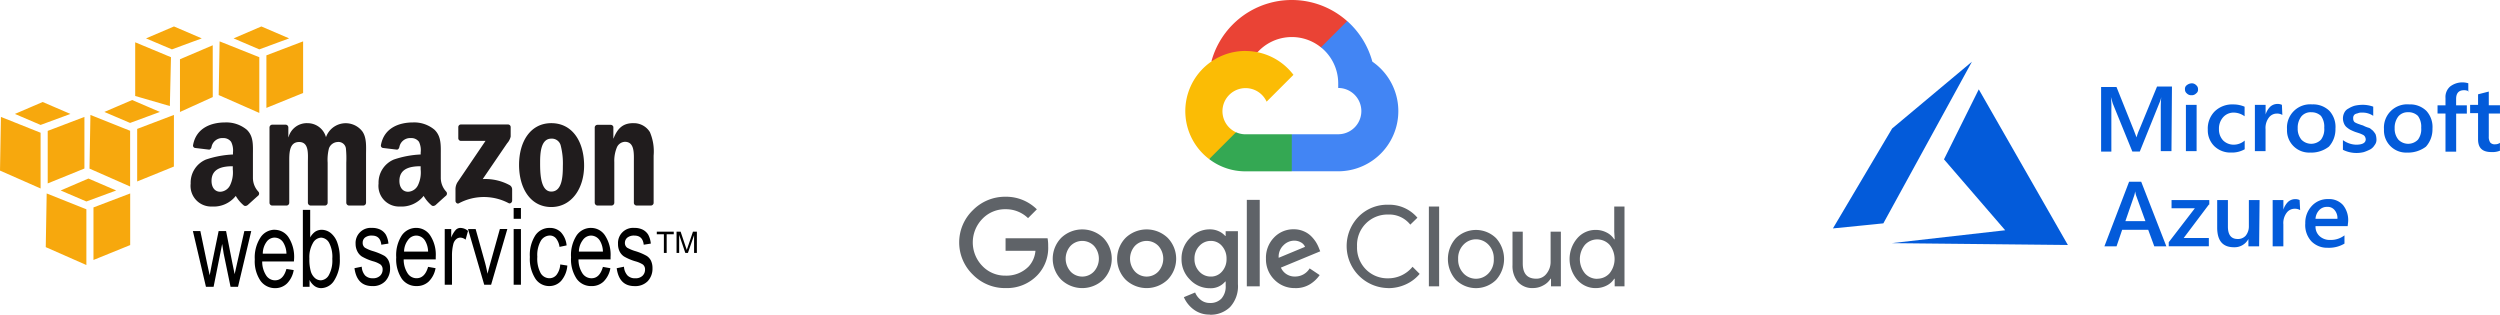
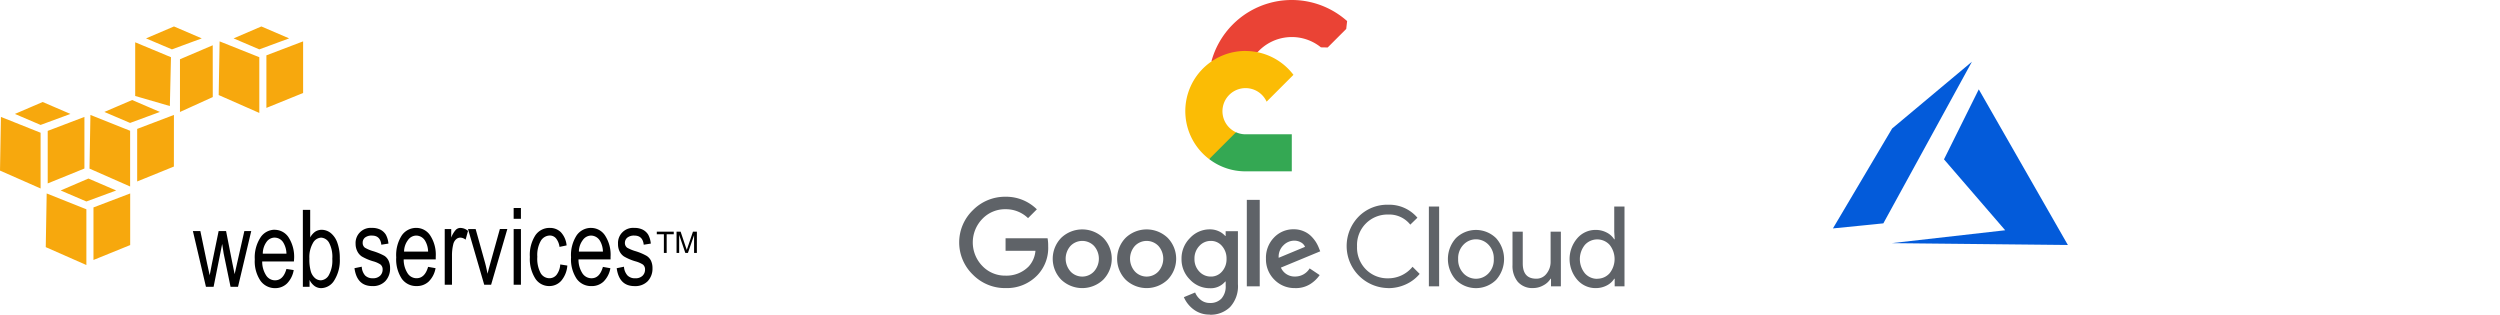
<svg xmlns="http://www.w3.org/2000/svg" width="346.201" height="43.578" viewBox="0 0 346.201 43.578">
  <g id="Group_12564" data-name="Group 12564" transform="translate(-12285.5 -2436.211)">
    <g id="Group_12478" data-name="Group 12478" transform="translate(12285.5 2436.211)">
      <g id="amazon-web-services" transform="translate(0 3.663)">
-         <path id="Path_9168" data-name="Path 9168" d="M38.322,18.156c-1.889,0-4,.728-4.439,3.123a.337.337,0,0,0,.284.413l1.936.232c.179-.009.3-.2.335-.387a1.515,1.515,0,0,1,1.6-1.213,1.292,1.292,0,0,1,1.11.516,2.667,2.667,0,0,1,.258,1.471v.284a13.478,13.478,0,0,0-3.742.7,3.465,3.465,0,0,0-2.116,3.329A2.854,2.854,0,0,0,36.516,29.8a3.887,3.887,0,0,0,3.278-1.471,4.87,4.87,0,0,0,1.136,1.342.4.4,0,0,0,.464-.051v.026c.4-.362,1.117-1.019,1.523-1.368a.392.392,0,0,0,0-.542,2.806,2.806,0,0,1-.748-1.884V22.673c0-1.345.114-2.584-.852-3.51a4.443,4.443,0,0,0-3-1.007Zm26.016,0c-1.89,0-4,.728-4.439,3.123a.336.336,0,0,0,.284.413l1.936.232c.179-.009.3-.2.335-.387a1.516,1.516,0,0,1,1.6-1.213,1.291,1.291,0,0,1,1.11.516A2.662,2.662,0,0,1,65.4,22.31v.284a13.307,13.307,0,0,0-3.717.7,3.464,3.464,0,0,0-2.116,3.329A2.854,2.854,0,0,0,62.532,29.8a3.891,3.891,0,0,0,3.278-1.471,4.855,4.855,0,0,0,1.136,1.342.4.4,0,0,0,.464-.051v.026c.4-.362,1.117-1.019,1.523-1.368a.4.4,0,0,0,0-.542,2.806,2.806,0,0,1-.748-1.884V22.673c0-1.345.087-2.584-.877-3.51a4.379,4.379,0,0,0-2.97-1.007Zm-14.634.1A2.619,2.619,0,0,0,47.1,20.2h-.026V18.827a.39.39,0,0,0-.362-.362H44.851a.393.393,0,0,0-.387.387V29.306a.4.4,0,0,0,.362.362h1.987a.391.391,0,0,0,.387-.387V23.731c0-1.21-.059-2.865,1.368-2.865,1.408,0,1.213,1.7,1.213,2.865V29.28a.4.4,0,0,0,.362.387H52.13a.391.391,0,0,0,.387-.387V23.731a6.36,6.36,0,0,1,.181-1.987,1.339,1.339,0,0,1,1.188-.877,1.035,1.035,0,0,1,1.161.9,13.812,13.812,0,0,1,.051,1.962v5.549a.4.4,0,0,0,.362.387h1.987a.391.391,0,0,0,.387-.387V22.674c0-1.122.113-2.4-.516-3.278a2.9,2.9,0,0,0-5.032.8A2.637,2.637,0,0,0,49.7,18.259Zm33.785,0c-2.872,0-4.465,2.525-4.465,5.781,0,3.234,1.576,5.833,4.465,5.833,2.779,0,4.542-2.539,4.542-5.73,0-3.3-1.6-5.884-4.542-5.884Zm11.33,0c-1.372,0-2.156.686-2.71,2.116h-.026v-1.6a.383.383,0,0,0-.362-.284H89.889a.382.382,0,0,0-.387.335V29.278a.4.4,0,0,0,.362.387h1.962a.393.393,0,0,0,.387-.387V23.652a4.834,4.834,0,0,1,.335-1.987,1.273,1.273,0,0,1,1.136-.826c1.369,0,1.239,1.669,1.239,2.813v5.678a.391.391,0,0,0,.362.335h1.987a.393.393,0,0,0,.387-.335V22.749a6.793,6.793,0,0,0-.516-3.252,2.6,2.6,0,0,0-2.323-1.237Zm-23.848.181a.367.367,0,0,0-.362.387v1.5a.367.367,0,0,0,.362.387h3.407l-3.9,5.756a1.9,1.9,0,0,0-.258,1.032v1.523c0,.22.239.458.464.335a7.336,7.336,0,0,1,6.891-.026c.244.133.491-.116.491-.335V27.4a.679.679,0,0,0-.362-.568A7.085,7.085,0,0,0,73.99,26l3.381-4.955a2.1,2.1,0,0,0,.491-.929v-1.29a.364.364,0,0,0-.362-.387ZM83.489,20.4a1.264,1.264,0,0,1,1.316,1.007,9.9,9.9,0,0,1,.284,2.762c0,1.341-.063,3.561-1.6,3.561-1.555,0-1.549-2.749-1.549-4.026S82.025,20.4,83.489,20.4ZM39.38,24.221v.439a4.1,4.1,0,0,1-.362,2.168,1.6,1.6,0,0,1-1.368.929c-.76,0-1.213-.616-1.213-1.5C36.438,24.525,37.946,24.221,39.38,24.221Zm26.016,0v.439a4.1,4.1,0,0,1-.362,2.168,1.6,1.6,0,0,1-1.368.929c-.761,0-1.213-.616-1.213-1.5C62.454,24.525,63.96,24.221,65.4,24.221Z" transform="translate(-7.144 -4.864)" fill="#201c1d" />
        <path id="Path_9169" data-name="Path 9169" d="M78.34,32.5V34h1.007V32.5Zm-29.191.258V43.417h.929v-.955a2.3,2.3,0,0,0,.7.852,1.592,1.592,0,0,0,.929.284,2.169,2.169,0,0,0,1.781-1.058,5.2,5.2,0,0,0,.775-3.046,6.146,6.146,0,0,0-.335-2.168,2.985,2.985,0,0,0-.9-1.342,2.036,2.036,0,0,0-1.264-.464,1.652,1.652,0,0,0-.9.258,2.38,2.38,0,0,0-.7.8v-3.82H49.149Zm9.55,2.5a2.089,2.089,0,0,0-2.246,2.22,2.243,2.243,0,0,0,.232,1.007,1.829,1.829,0,0,0,.619.723,7.023,7.023,0,0,0,1.574.671,3.538,3.538,0,0,1,1.007.439.844.844,0,0,1,.31.7,1.166,1.166,0,0,1-.362.877,1.38,1.38,0,0,1-1.007.335,1.426,1.426,0,0,1-1.058-.387,1.973,1.973,0,0,1-.464-1.213l-1.007.206c.227,1.656,1.053,2.479,2.478,2.478a2.335,2.335,0,0,0,1.781-.671,2.519,2.519,0,0,0,.671-1.807,2.4,2.4,0,0,0-.206-1.032,1.629,1.629,0,0,0-.568-.671,8.138,8.138,0,0,0-1.626-.671A4.98,4.98,0,0,1,57.743,38a.811.811,0,0,1-.31-.671.911.911,0,0,1,.31-.723,1.47,1.47,0,0,1,.981-.284q1.155,0,1.29,1.264L61,37.43a3.167,3.167,0,0,0-.362-1.239,1.931,1.931,0,0,0-.775-.7,2.519,2.519,0,0,0-1.16-.232Zm6.169,0a2.411,2.411,0,0,0-2.014,1.032,5.011,5.011,0,0,0-.775,3.046,4.848,4.848,0,0,0,.775,2.968,2.434,2.434,0,0,0,2.039,1.007,2.364,2.364,0,0,0,1.677-.619,3.406,3.406,0,0,0,.955-1.858l-1.032-.181c-.3,1.055-.843,1.573-1.6,1.574a1.461,1.461,0,0,1-1.213-.645,3.477,3.477,0,0,1-.568-1.962H67.55v-.362a4.862,4.862,0,0,0-.775-2.968,2.293,2.293,0,0,0-1.908-1.032Zm6.117,0a.921.921,0,0,0-.645.258,3.332,3.332,0,0,0-.645,1.084V35.415h-.9v7.717H69.8V39.107a6.465,6.465,0,0,1,.181-1.6,1.323,1.323,0,0,1,.387-.671.868.868,0,0,1,.594-.232,1.2,1.2,0,0,1,.723.284l.335-1.213a1.655,1.655,0,0,0-1.033-.413Zm12.337,0a2.358,2.358,0,0,0-1.962,1.007,4.979,4.979,0,0,0-.775,3.02,5.039,5.039,0,0,0,.775,3.02,2.266,2.266,0,0,0,1.909,1.007,2.193,2.193,0,0,0,1.652-.723,3.658,3.658,0,0,0,.852-2.116l-.981-.155a2.607,2.607,0,0,1-.516,1.445,1.253,1.253,0,0,1-.981.464,1.409,1.409,0,0,1-1.213-.7,4.223,4.223,0,0,1-.464-2.271,3.935,3.935,0,0,1,.491-2.22,1.487,1.487,0,0,1,1.239-.723,1.112,1.112,0,0,1,.852.387,2.385,2.385,0,0,1,.491,1.188l.981-.206a3.084,3.084,0,0,0-.8-1.833A2.12,2.12,0,0,0,83.321,35.262Zm5.756,0a2.411,2.411,0,0,0-2.014,1.032,5.011,5.011,0,0,0-.775,3.046,4.848,4.848,0,0,0,.775,2.968A2.435,2.435,0,0,0,89.1,43.315,2.368,2.368,0,0,0,90.78,42.7a3.417,3.417,0,0,0,.955-1.858L90.7,40.657c-.3,1.055-.819,1.573-1.574,1.574a1.5,1.5,0,0,1-1.239-.645,3.483,3.483,0,0,1-.568-1.962H91.76v-.362a4.862,4.862,0,0,0-.775-2.968A2.291,2.291,0,0,0,89.077,35.262Zm5.962,0a2.089,2.089,0,0,0-2.246,2.22A2.235,2.235,0,0,0,93,38.489a1.815,1.815,0,0,0,.619.723,7,7,0,0,0,1.574.671,3.854,3.854,0,0,1,1.032.439.844.844,0,0,1,.31.7,1.166,1.166,0,0,1-.362.877,1.379,1.379,0,0,1-1.007.335,1.425,1.425,0,0,1-1.058-.387,1.976,1.976,0,0,1-.491-1.213l-1.007.206c.227,1.656,1.051,2.479,2.478,2.478a2.4,2.4,0,0,0,1.807-.671,2.515,2.515,0,0,0,.671-1.807,2.4,2.4,0,0,0-.206-1.032,1.68,1.68,0,0,0-.594-.671,7.675,7.675,0,0,0-1.6-.671A5.506,5.506,0,0,1,94.056,38a.811.811,0,0,1-.31-.671.933.933,0,0,1,.335-.723,1.473,1.473,0,0,1,.981-.284q1.155,0,1.29,1.264l.981-.155a3.166,3.166,0,0,0-.362-1.239,1.931,1.931,0,0,0-.775-.7,2.511,2.511,0,0,0-1.159-.232Zm-23.022.154,2.246,7.717h.955l2.246-7.717H76.431L75.114,40.14c-.159.571-.3,1.064-.387,1.471-.11-.513-.215-1.051-.362-1.574l-1.29-4.62H72.017Zm6.323,0v7.717h1.007V35.416H78.34Zm-33.087.1a2.352,2.352,0,0,0-1.962,1.058,5.039,5.039,0,0,0-.8,3.046,4.788,4.788,0,0,0,.775,2.942A2.463,2.463,0,0,0,45.3,43.6a2.327,2.327,0,0,0,1.652-.645,3.42,3.42,0,0,0,.929-1.858l-1.007-.155c-.293,1.055-.826,1.573-1.574,1.574a1.462,1.462,0,0,1-1.213-.645,3.5,3.5,0,0,1-.568-1.962H47.91l.026-.362a4.981,4.981,0,0,0-.775-2.994,2.3,2.3,0,0,0-1.909-1.032ZM33.922,35.7l1.807,7.717h1.058l1.188-5.937.206,1.317.955,4.62h1.032L42,35.7h-.955l-1.007,4.465-.335,1.5-.31-1.5L38.517,35.7H37.485l-.929,4.517-.31,1.6-.362-1.652L34.955,35.7H33.922Zm64.24.078v.362h.981v2.581h.387V36.14h.981v-.362Zm2.736,0V38.72h.362v-2.5l.852,2.5h.362l.852-2.452V38.72h.387V35.778h-.542l-.7,2.065c-.07.206-.121.356-.155.464l-.155-.439-.7-2.09H100.9Zm-36.057.542a1.454,1.454,0,0,1,1.239.723,3.07,3.07,0,0,1,.413,1.5H63.164a2.69,2.69,0,0,1,.542-1.6A1.42,1.42,0,0,1,64.841,36.32Zm24.21,0a1.456,1.456,0,0,1,1.239.723,3.07,3.07,0,0,1,.413,1.5H87.374a2.69,2.69,0,0,1,.542-1.6A1.422,1.422,0,0,1,89.051,36.32Zm-43.8.284a1.415,1.415,0,0,1,1.213.723,3.1,3.1,0,0,1,.413,1.5H43.6a2.776,2.776,0,0,1,.516-1.626A1.393,1.393,0,0,1,45.253,36.6Zm6.4,0a1.353,1.353,0,0,1,1.136.723,4.185,4.185,0,0,1,.439,2.22,4.161,4.161,0,0,1-.464,2.22,1.36,1.36,0,0,1-1.11.748,1.253,1.253,0,0,1-.826-.31,1.961,1.961,0,0,1-.568-.9,5.977,5.977,0,0,1-.206-1.807,3.913,3.913,0,0,1,.491-2.142,1.366,1.366,0,0,1,1.11-.748Z" transform="translate(-7.209 -7.361)" />
        <path id="Path_9170" data-name="Path 9170" d="M13.825,23.123,9.979,24.775,13.54,26.3l4.13-1.523ZM8.043,25.188l-.129,7.433L13.54,35.1V27.381Zm11.563,0-5.084,1.936V34.4l5.084-2.065ZM25.671,2.062,21.8,3.714l3.588,1.523,4.13-1.523L25.671,2.062ZM20.3,4.256V11.69l4.8,1.394.155-6.763Zm10.737.413L26.5,6.605v7.3l4.542-2.065ZM7.488,12.524,3.643,14.176,7.2,15.7l4.13-1.523L7.488,12.524ZM1.707,14.589l-.129,7.433L7.2,24.5V16.782Zm11.563,0L8.185,16.525V23.8l5.084-2.065Zm6.607-2.339L16.031,13.9l3.561,1.523,4.13-1.523L19.877,12.25ZM14.1,14.314l-.129,7.433,5.626,2.478V16.509Zm11.563,0L20.574,16.25v7.278l5.084-2.065ZM37.772,2.062,33.926,3.714l3.561,1.523,4.13-1.523L37.772,2.062ZM31.99,4.127l-.129,7.433,5.626,2.478V6.321l-5.5-2.194Zm11.563,0L38.469,6.063v7.278l5.084-2.065V4.127Z" transform="translate(-1.578 -2.062)" fill="#f7a80d" />
      </g>
      <g id="google_cloud-ar21" transform="translate(132.828)">
        <path id="Path_9171" data-name="Path 9171" d="M61.673,10.19l.945.017,2.567-2.567.124-1.088a11.532,11.532,0,0,0-18.8,5.6,1.39,1.39,0,0,1,.88-.05l5.131-.844s.264-.438.4-.41a6.409,6.409,0,0,1,8.759-.661Z" transform="translate(-11.587 -3.633)" fill="#ea4335" />
-         <path id="Path_9172" data-name="Path 9172" d="M71.017,12.779a11.555,11.555,0,0,0-3.482-5.613L63.9,10.8a6.4,6.4,0,0,1,2.391,4.988v.642a3.2,3.2,0,0,1,0,6.409H59.88l-.642.644v3.847l.642.638H66.29a8.329,8.329,0,0,0,4.718-15.191Z" transform="translate(-13.803 -4.248)" fill="#4285f4" />
        <path id="Path_9173" data-name="Path 9173" d="M51.173,31.22h6.409V26.09H51.173a3.171,3.171,0,0,1-1.319-.287l-.925.283-2.567,2.567-.225.867a8.226,8.226,0,0,0,5.036,1.7Z" transform="translate(-11.522 -7.493)" fill="#34a853" />
        <path id="Path_9174" data-name="Path 9174" d="M50.477,12.175a8.333,8.333,0,0,0-5.033,14.977l3.717-3.717A3.2,3.2,0,1,1,53.4,19.2l3.717-3.717a8.322,8.322,0,0,0-6.64-3.3Z" transform="translate(-10.827 -5.12)" fill="#fbbc05" />
        <path id="Path_9175" data-name="Path 9175" d="M10.647,49.27a6.238,6.238,0,0,1-4.521-1.858,6.2,6.2,0,0,1,0-8.933,6.244,6.244,0,0,1,4.521-1.859,6.046,6.046,0,0,1,4.335,1.743l-1.22,1.22a4.394,4.394,0,0,0-3.116-1.235,4.335,4.335,0,0,0-3.218,1.344,4.675,4.675,0,0,0,0,6.509,4.336,4.336,0,0,0,3.218,1.344,4.3,4.3,0,0,0,3.2-1.267,3.652,3.652,0,0,0,.942-2.176H10.649V42.373h5.818a5.518,5.518,0,0,1,.083,1.074,5.457,5.457,0,0,1-1.5,4.043,5.826,5.826,0,0,1-4.414,1.776Zm13.52-1.156a4.216,4.216,0,0,1-5.8,0,4.152,4.152,0,0,1,0-5.814,4.216,4.216,0,0,1,5.8,0,4.152,4.152,0,0,1,0,5.814Zm-4.521-1.14a2.224,2.224,0,0,0,3.243,0A2.662,2.662,0,0,0,22.9,43.43a2.259,2.259,0,0,0-3.257,0,2.662,2.662,0,0,0,.007,3.543Zm13.44,1.14a4.216,4.216,0,0,1-5.8,0,4.152,4.152,0,0,1,0-5.814,4.216,4.216,0,0,1,5.8,0,4.152,4.152,0,0,1,0,5.814Zm-4.521-1.14a2.224,2.224,0,0,0,3.243,0,2.662,2.662,0,0,0,.007-3.543,2.259,2.259,0,0,0-3.257,0,2.662,2.662,0,0,0,.007,3.543Zm10.384,5.963a3.586,3.586,0,0,1-2.283-.727,4.2,4.2,0,0,1-1.326-1.683l1.559-.647a2.546,2.546,0,0,0,.771,1.019,1.962,1.962,0,0,0,1.282.431,2.082,2.082,0,0,0,1.6-.617,2.508,2.508,0,0,0,.578-1.776V48.36h-.062a2.6,2.6,0,0,1-2.144.927A3.725,3.725,0,0,1,36.189,48.1a3.931,3.931,0,0,1-1.173-2.871,3.981,3.981,0,0,1,1.173-2.893,3.716,3.716,0,0,1,2.731-1.2,2.925,2.925,0,0,1,1.257.263,2.564,2.564,0,0,1,.887.647h.062v-.656h1.7v7.315A4.255,4.255,0,0,1,41.735,51.9a3.845,3.845,0,0,1-2.786,1.057Zm.124-5.263a1.99,1.99,0,0,0,1.552-.7,2.539,2.539,0,0,0,.624-1.753,2.6,2.6,0,0,0-.624-1.776,1.982,1.982,0,0,0-1.552-.709,2.12,2.12,0,0,0-1.6.709,2.5,2.5,0,0,0-.664,1.776,2.451,2.451,0,0,0,.664,1.753,2.127,2.127,0,0,0,1.6.7Zm6.774-10.625V49.025h-1.79V37.049Zm4.906,12.22A3.89,3.89,0,0,1,47.867,48.1a3.966,3.966,0,0,1-1.158-2.9,4.009,4.009,0,0,1,1.118-2.932,3.675,3.675,0,0,1,2.724-1.143,3.448,3.448,0,0,1,1.373.27,3.238,3.238,0,0,1,1.049.694,4.823,4.823,0,0,1,.664.825,5.054,5.054,0,0,1,.4.8l.186.463-5.446,2.256a2.07,2.07,0,0,0,1.976,1.235,2.334,2.334,0,0,0,2.005-1.126l1.388.927a4.525,4.525,0,0,1-1.312,1.25,3.731,3.731,0,0,1-2.085.553Zm-2.268-4.2,3.634-1.511a1.238,1.238,0,0,0-.578-.624A1.866,1.866,0,0,0,50.6,42.7a2.112,2.112,0,0,0-1.473.647,2.178,2.178,0,0,0-.657,1.728Zm15.139,4.2a5.827,5.827,0,0,1-4.09-9.891,5.559,5.559,0,0,1,4.09-1.652,5.111,5.111,0,0,1,4.058,1.8l-.987.958a3.717,3.717,0,0,0-3.072-1.4,4.213,4.213,0,0,0-4.3,4.413,4.279,4.279,0,0,0,1.242,3.2,4.186,4.186,0,0,0,3.056,1.22,4.329,4.329,0,0,0,3.386-1.6l.987.987a5.376,5.376,0,0,1-1.9,1.443,5.8,5.8,0,0,1-2.481.53Zm7.066-.244H69.269V37.977H70.69ZM73,42.368a3.966,3.966,0,0,1,5.586,0,4.328,4.328,0,0,1,0,5.757,3.966,3.966,0,0,1-5.586,0,4.328,4.328,0,0,1,0-5.757Zm1.057,4.859a2.384,2.384,0,0,0,3.469,0,2.683,2.683,0,0,0,.733-1.982,2.712,2.712,0,0,0-.733-1.982,2.384,2.384,0,0,0-3.469,0,2.683,2.683,0,0,0-.733,1.982A2.712,2.712,0,0,0,74.062,47.227Zm13.479,1.8H86.182V47.976H86.12a2.537,2.537,0,0,1-.987.908,2.894,2.894,0,0,1-1.4.38,2.657,2.657,0,0,1-2.151-.865,3.467,3.467,0,0,1-.733-2.315v-4.63h1.421v4.4q0,2.116,1.867,2.114a1.734,1.734,0,0,0,1.435-.709,2.585,2.585,0,0,0,.555-1.636V41.455h1.421v7.563Zm4.813.245a3.326,3.326,0,0,1-2.531-1.158,4.406,4.406,0,0,1,0-5.742,3.327,3.327,0,0,1,2.531-1.158,3.247,3.247,0,0,1,1.553.369,2.587,2.587,0,0,1,1.027.927H95l-.062-1.049V37.974h1.421V49.025H95V47.976h-.062a2.624,2.624,0,0,1-1.027.927,3.27,3.27,0,0,1-1.553.367Zm.231-1.3a2.263,2.263,0,0,0,1.705-.741,3.149,3.149,0,0,0,0-3.964,2.317,2.317,0,0,0-3.4.007,3.127,3.127,0,0,0,0,3.964,2.255,2.255,0,0,0,1.7.748Z" transform="translate(-4.226 -9.375)" fill="#5f6368" />
      </g>
      <g id="microsoft_azure-ar21" transform="translate(253.822 8.547)">
-         <path id="Path_9176" data-name="Path 9176" d="M58.929,16.927h-1.48V11.148a16.92,16.92,0,0,1,.064-1.713,3.155,3.155,0,0,1-.258.824L54.544,16.98H53.511L50.8,10.327l-.258-.9a12.679,12.679,0,0,1,.064,1.777v5.786h-1.42V8.043h2.13l2.39,5.965.387,1.016a6.721,6.721,0,0,1,.387-1.078l2.452-5.965h2.066ZM61.7,9.184a.836.836,0,0,1-.645-.254A.684.684,0,0,1,60.8,8.36a.614.614,0,0,1,.258-.571,1.158,1.158,0,0,1,.645-.254.836.836,0,0,1,.645.254.684.684,0,0,1,.258.571.614.614,0,0,1-.258.571A.836.836,0,0,1,61.7,9.184Zm.709,7.743H60.929V10.518h1.485Zm6.646-.252a3.558,3.558,0,0,1-1.871.448,3.188,3.188,0,0,1-2.324-.889,3.076,3.076,0,0,1-.9-2.285,3.37,3.37,0,0,1,.968-2.539,3.487,3.487,0,0,1,2.581-.952,3.949,3.949,0,0,1,1.548.316V12.1a2.586,2.586,0,0,0-1.42-.508,1.929,1.929,0,0,0-1.549.635,2.348,2.348,0,0,0-.581,1.643A2.193,2.193,0,0,0,66.1,15.46a2.063,2.063,0,0,0,1.485.571,2.3,2.3,0,0,0,1.485-.571v1.214Zm5.228-4.759a1.4,1.4,0,0,0-.776-.19,1.361,1.361,0,0,0-1.1.571,2.352,2.352,0,0,0-.448,1.586V16.93H70.481V10.518h1.485V11.85a2.558,2.558,0,0,1,.645-1.078,1.48,1.48,0,0,1,1.032-.381,1.307,1.307,0,0,1,.581.127Zm3.935,5.206a3.069,3.069,0,0,1-3.286-3.234,3.216,3.216,0,0,1,3.484-3.435,3.22,3.22,0,0,1,2.39.9,3.3,3.3,0,0,1,.832,2.47,3.571,3.571,0,0,1-.9,2.475,3.989,3.989,0,0,1-2.524.832Zm.064-5.584a1.679,1.679,0,0,0-1.354.571,2.524,2.524,0,0,0-.517,1.643,2.361,2.361,0,0,0,.517,1.586,1.893,1.893,0,0,0,2.709,0,2.406,2.406,0,0,0,.448-1.643,2.51,2.51,0,0,0-.448-1.643,1.865,1.865,0,0,0-1.355-.508Zm4.39,5.2V15.4a3.282,3.282,0,0,0,1.807.635q1.354,0,1.354-.762a.891.891,0,0,0-.129-.381.642.642,0,0,0-.323-.254,3.175,3.175,0,0,0-.448-.19l-.581-.19a7.626,7.626,0,0,1-.709-.317,3.575,3.575,0,0,1-.517-.381,1.379,1.379,0,0,1-.323-.508,1.85,1.85,0,0,1-.128-.635,1.733,1.733,0,0,1,.194-.824,1.256,1.256,0,0,1,.581-.571,3.4,3.4,0,0,1,.839-.381,5.06,5.06,0,0,1,.968-.127,4.309,4.309,0,0,1,1.613.254v1.271a2.6,2.6,0,0,0-1.549-.448,1.279,1.279,0,0,0-.517.063c-.129.063-.258.063-.387.127a.5.5,0,0,0-.258.254.565.565,0,0,0-.064.317.793.793,0,0,0,.064.381.5.5,0,0,0,.258.254,3.176,3.176,0,0,0,.448.19c.194.063.323.127.581.19a3.988,3.988,0,0,0,.772.317c.258.063.387.254.581.381a3.526,3.526,0,0,1,.387.508,2.25,2.25,0,0,1,.129.7,1.154,1.154,0,0,1-.258.824,1.651,1.651,0,0,1-.579.577,6.352,6.352,0,0,1-.9.381,4.2,4.2,0,0,1-2.911-.318Zm8.973.385a3.069,3.069,0,0,1-3.286-3.234,3.216,3.216,0,0,1,3.484-3.435,3.22,3.22,0,0,1,2.39.9,3.312,3.312,0,0,1,.839,2.475,3.571,3.571,0,0,1-.9,2.475,4.115,4.115,0,0,1-2.539.826Zm.064-5.584a1.679,1.679,0,0,0-1.354.571,2.524,2.524,0,0,0-.517,1.643,2.361,2.361,0,0,0,.517,1.586,1.893,1.893,0,0,0,2.709,0,2.406,2.406,0,0,0,.448-1.643,2.51,2.51,0,0,0-.448-1.643,1.865,1.865,0,0,0-1.358-.518Zm8.449-2.86a1.318,1.318,0,0,0-.709-.19c-.709,0-1.1.381-1.1,1.205v.889h1.485v1.143H98.355V17H96.876V11.723h-1.1V10.581h1.1V9.565a1.921,1.921,0,0,1,.643-1.586,2.777,2.777,0,0,1,2.517-.448V8.673h.124Zm4.263,8.186a2.744,2.744,0,0,1-1.162.19c-1.29,0-1.872-.571-1.872-1.777V11.661h-1.1V10.518h1.1V9.057l1.485-.381v1.9h1.549v1.143h-1.549V14.9a1.421,1.421,0,0,0,.194.824.812.812,0,0,0,.709.254,1.1,1.1,0,0,0,.643-.2v1.078Zm-46.2,13.242H56.549l-.839-2.284H52.1l-.776,2.285H49.643l3.42-8.948h1.674Zm-2.9-3.49-1.29-3.553a3.988,3.988,0,0,1-.128-.571,3.99,3.99,0,0,1-.128.571L52.55,26.616Zm8.785-2.288-3.486,4.63h3.485V30.1H58.551v-.56l3.616-4.7H58.941V23.7h5.227v.63Zm6.962,5.779H69.585V29.092a2.164,2.164,0,0,1-2,1.143c-1.549,0-2.324-.889-2.324-2.729V23.7h1.485v3.68q0,1.713,1.354,1.713a1.428,1.428,0,0,0,1.1-.448,2.022,2.022,0,0,0,.448-1.27V23.7h1.483Zm5.68-5.013a1.4,1.4,0,0,0-.776-.19,1.361,1.361,0,0,0-1.1.571,2.352,2.352,0,0,0-.448,1.586v3.047H72.943V23.7h1.485v1.332a2.558,2.558,0,0,1,.645-1.078,1.476,1.476,0,0,1,1.022-.381,1.307,1.307,0,0,1,.581.127Zm6.582,2.221H78.879a1.762,1.762,0,0,0,.581,1.4,2.089,2.089,0,0,0,1.485.508,3.08,3.08,0,0,0,1.942-.635v1.143a4.2,4.2,0,0,1-2.33.575,3.038,3.038,0,0,1-2.258-.9,3.305,3.305,0,0,1-.839-2.475,3.384,3.384,0,0,1,.9-2.412,2.953,2.953,0,0,1,2.258-.953,2.58,2.58,0,0,1,2.066.824,3.309,3.309,0,0,1,.709,2.346ZM81.911,26.3a1.7,1.7,0,0,0-.387-1.205,1.218,1.218,0,0,0-1.032-.448,1.428,1.428,0,0,0-1.1.448,1.911,1.911,0,0,0-.517,1.205Z" transform="translate(-12.046 -4.544)" fill="#035bda" />
        <path id="Path_9177" data-name="Path 9177" d="M24.417,7.767,19.6,17.46l8.475,9.82L12.354,29.065l24.4.255Zm-.949-3.826L12.419,13.187l-8.2,13.838,6.982-.7Z" transform="translate(-4.217 -3.941)" fill="#035bda" fill-rule="evenodd" />
      </g>
    </g>
  </g>
</svg>